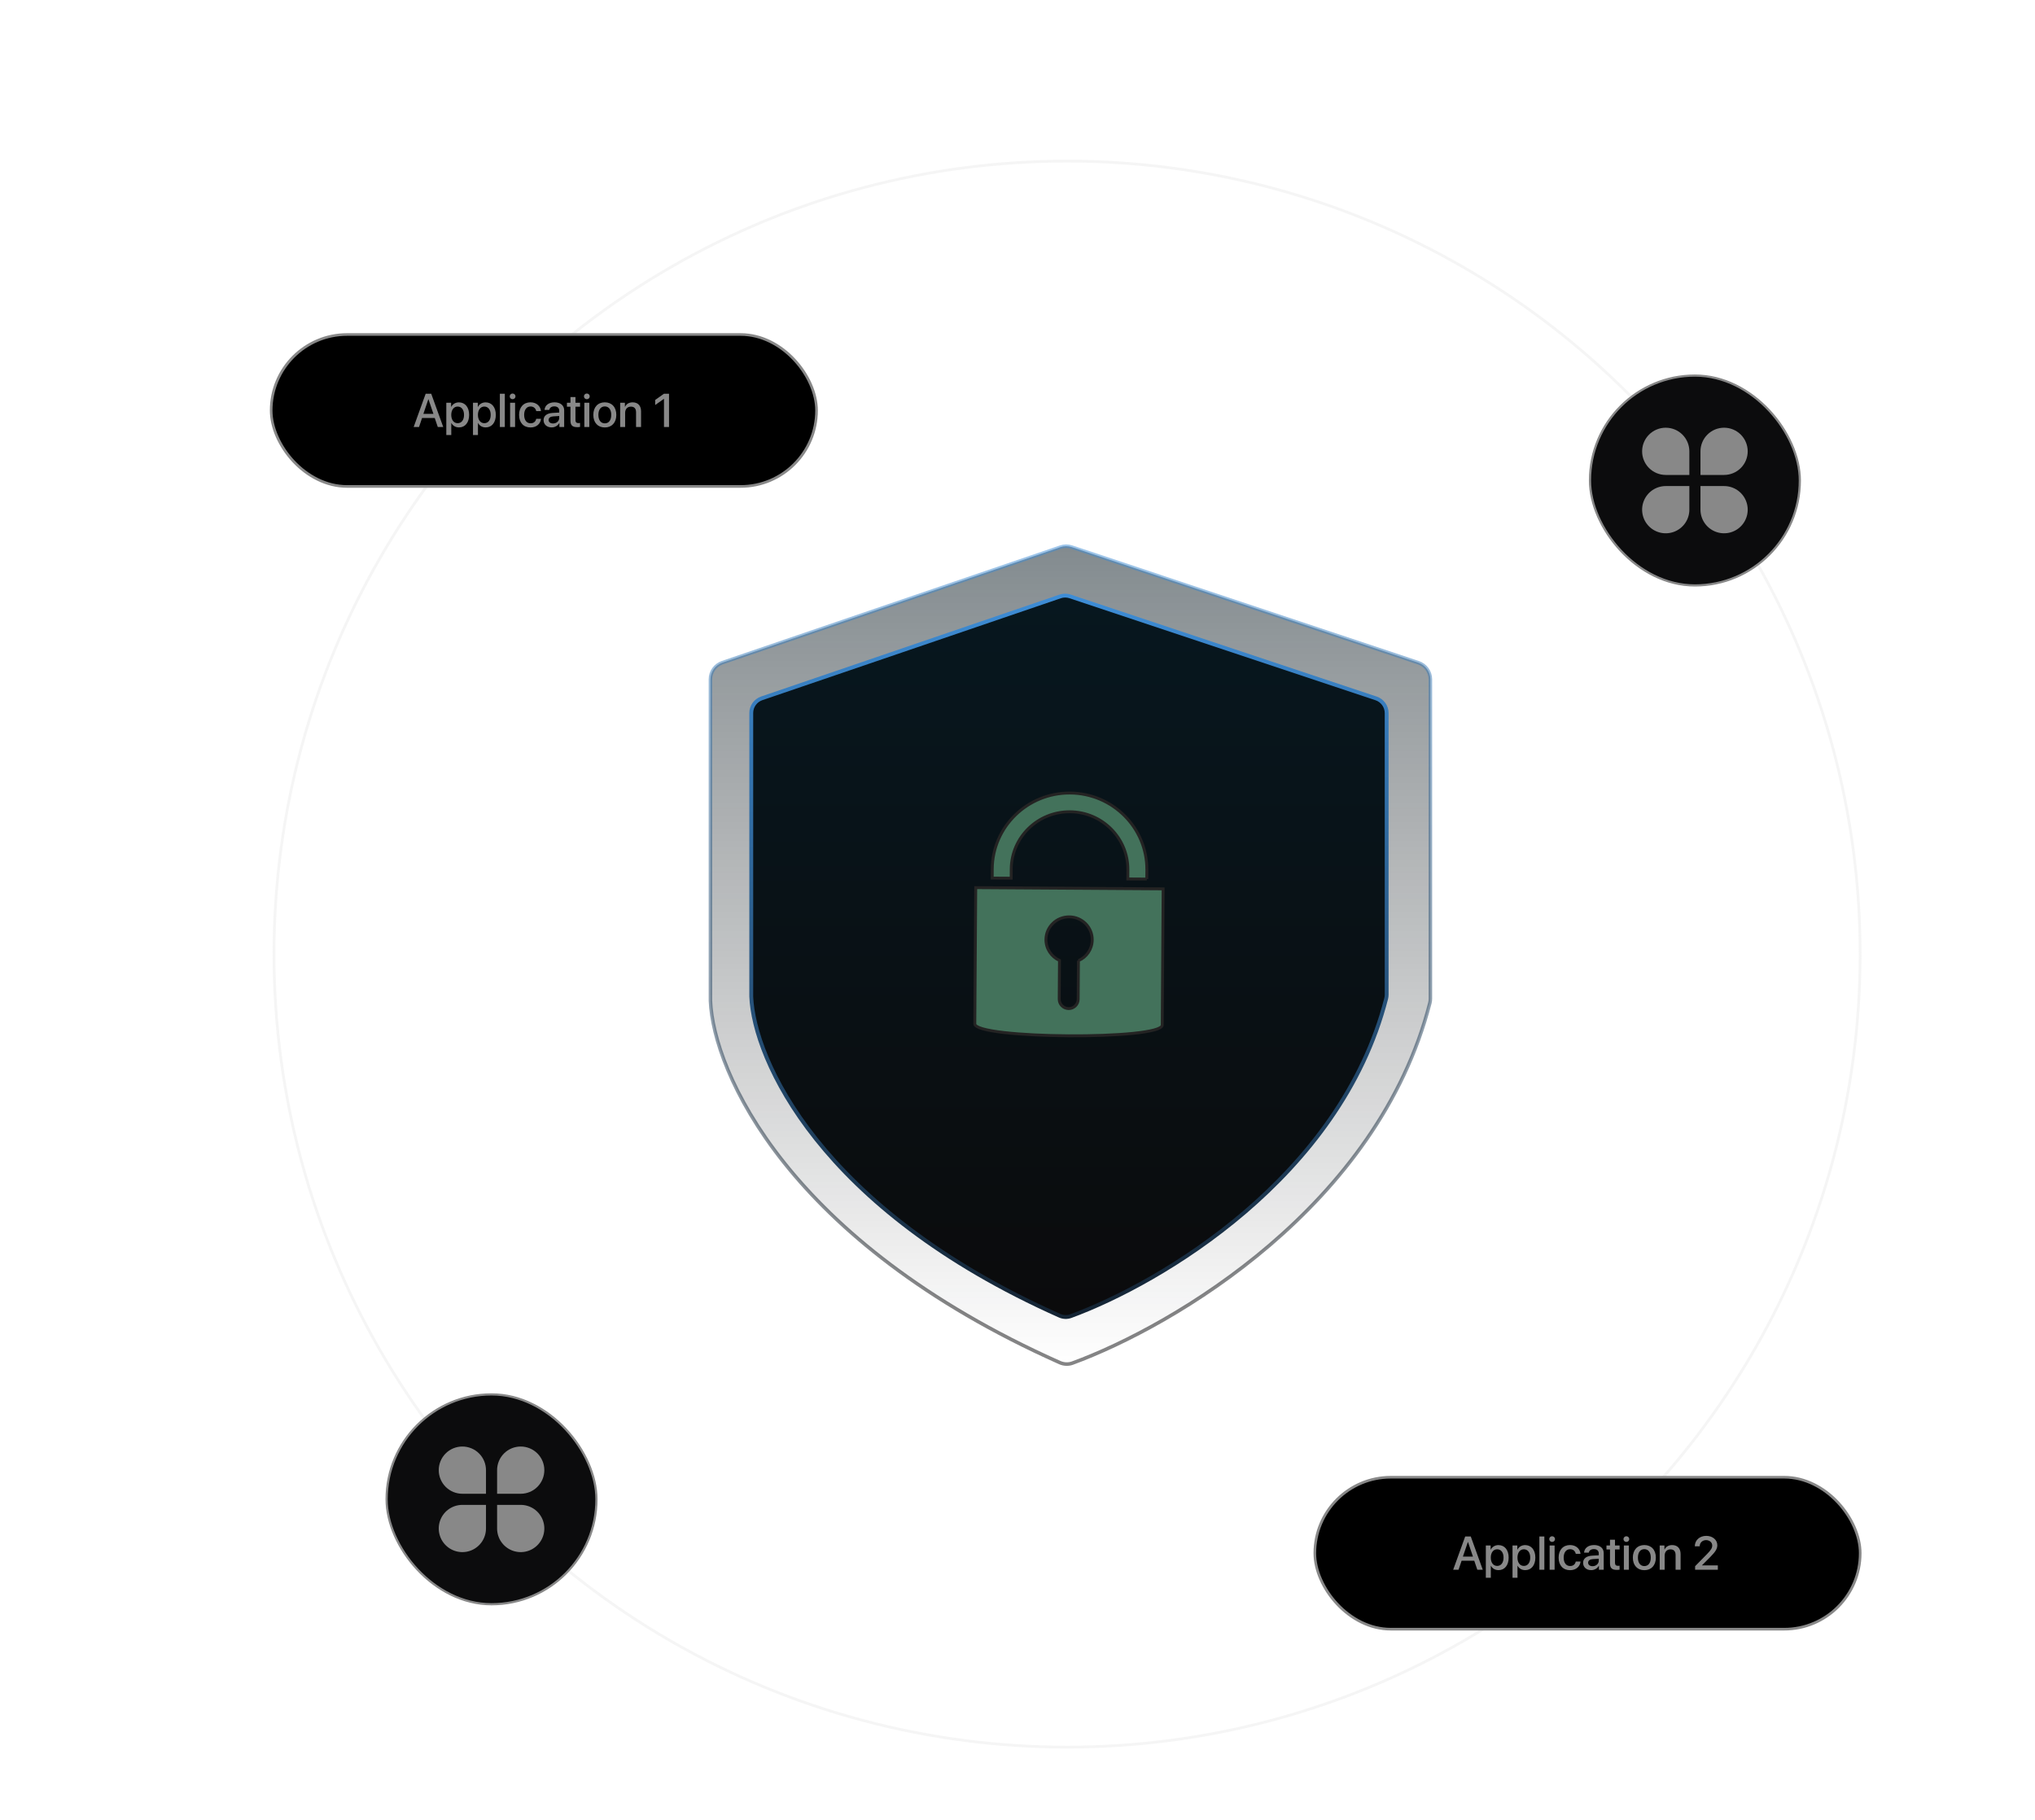
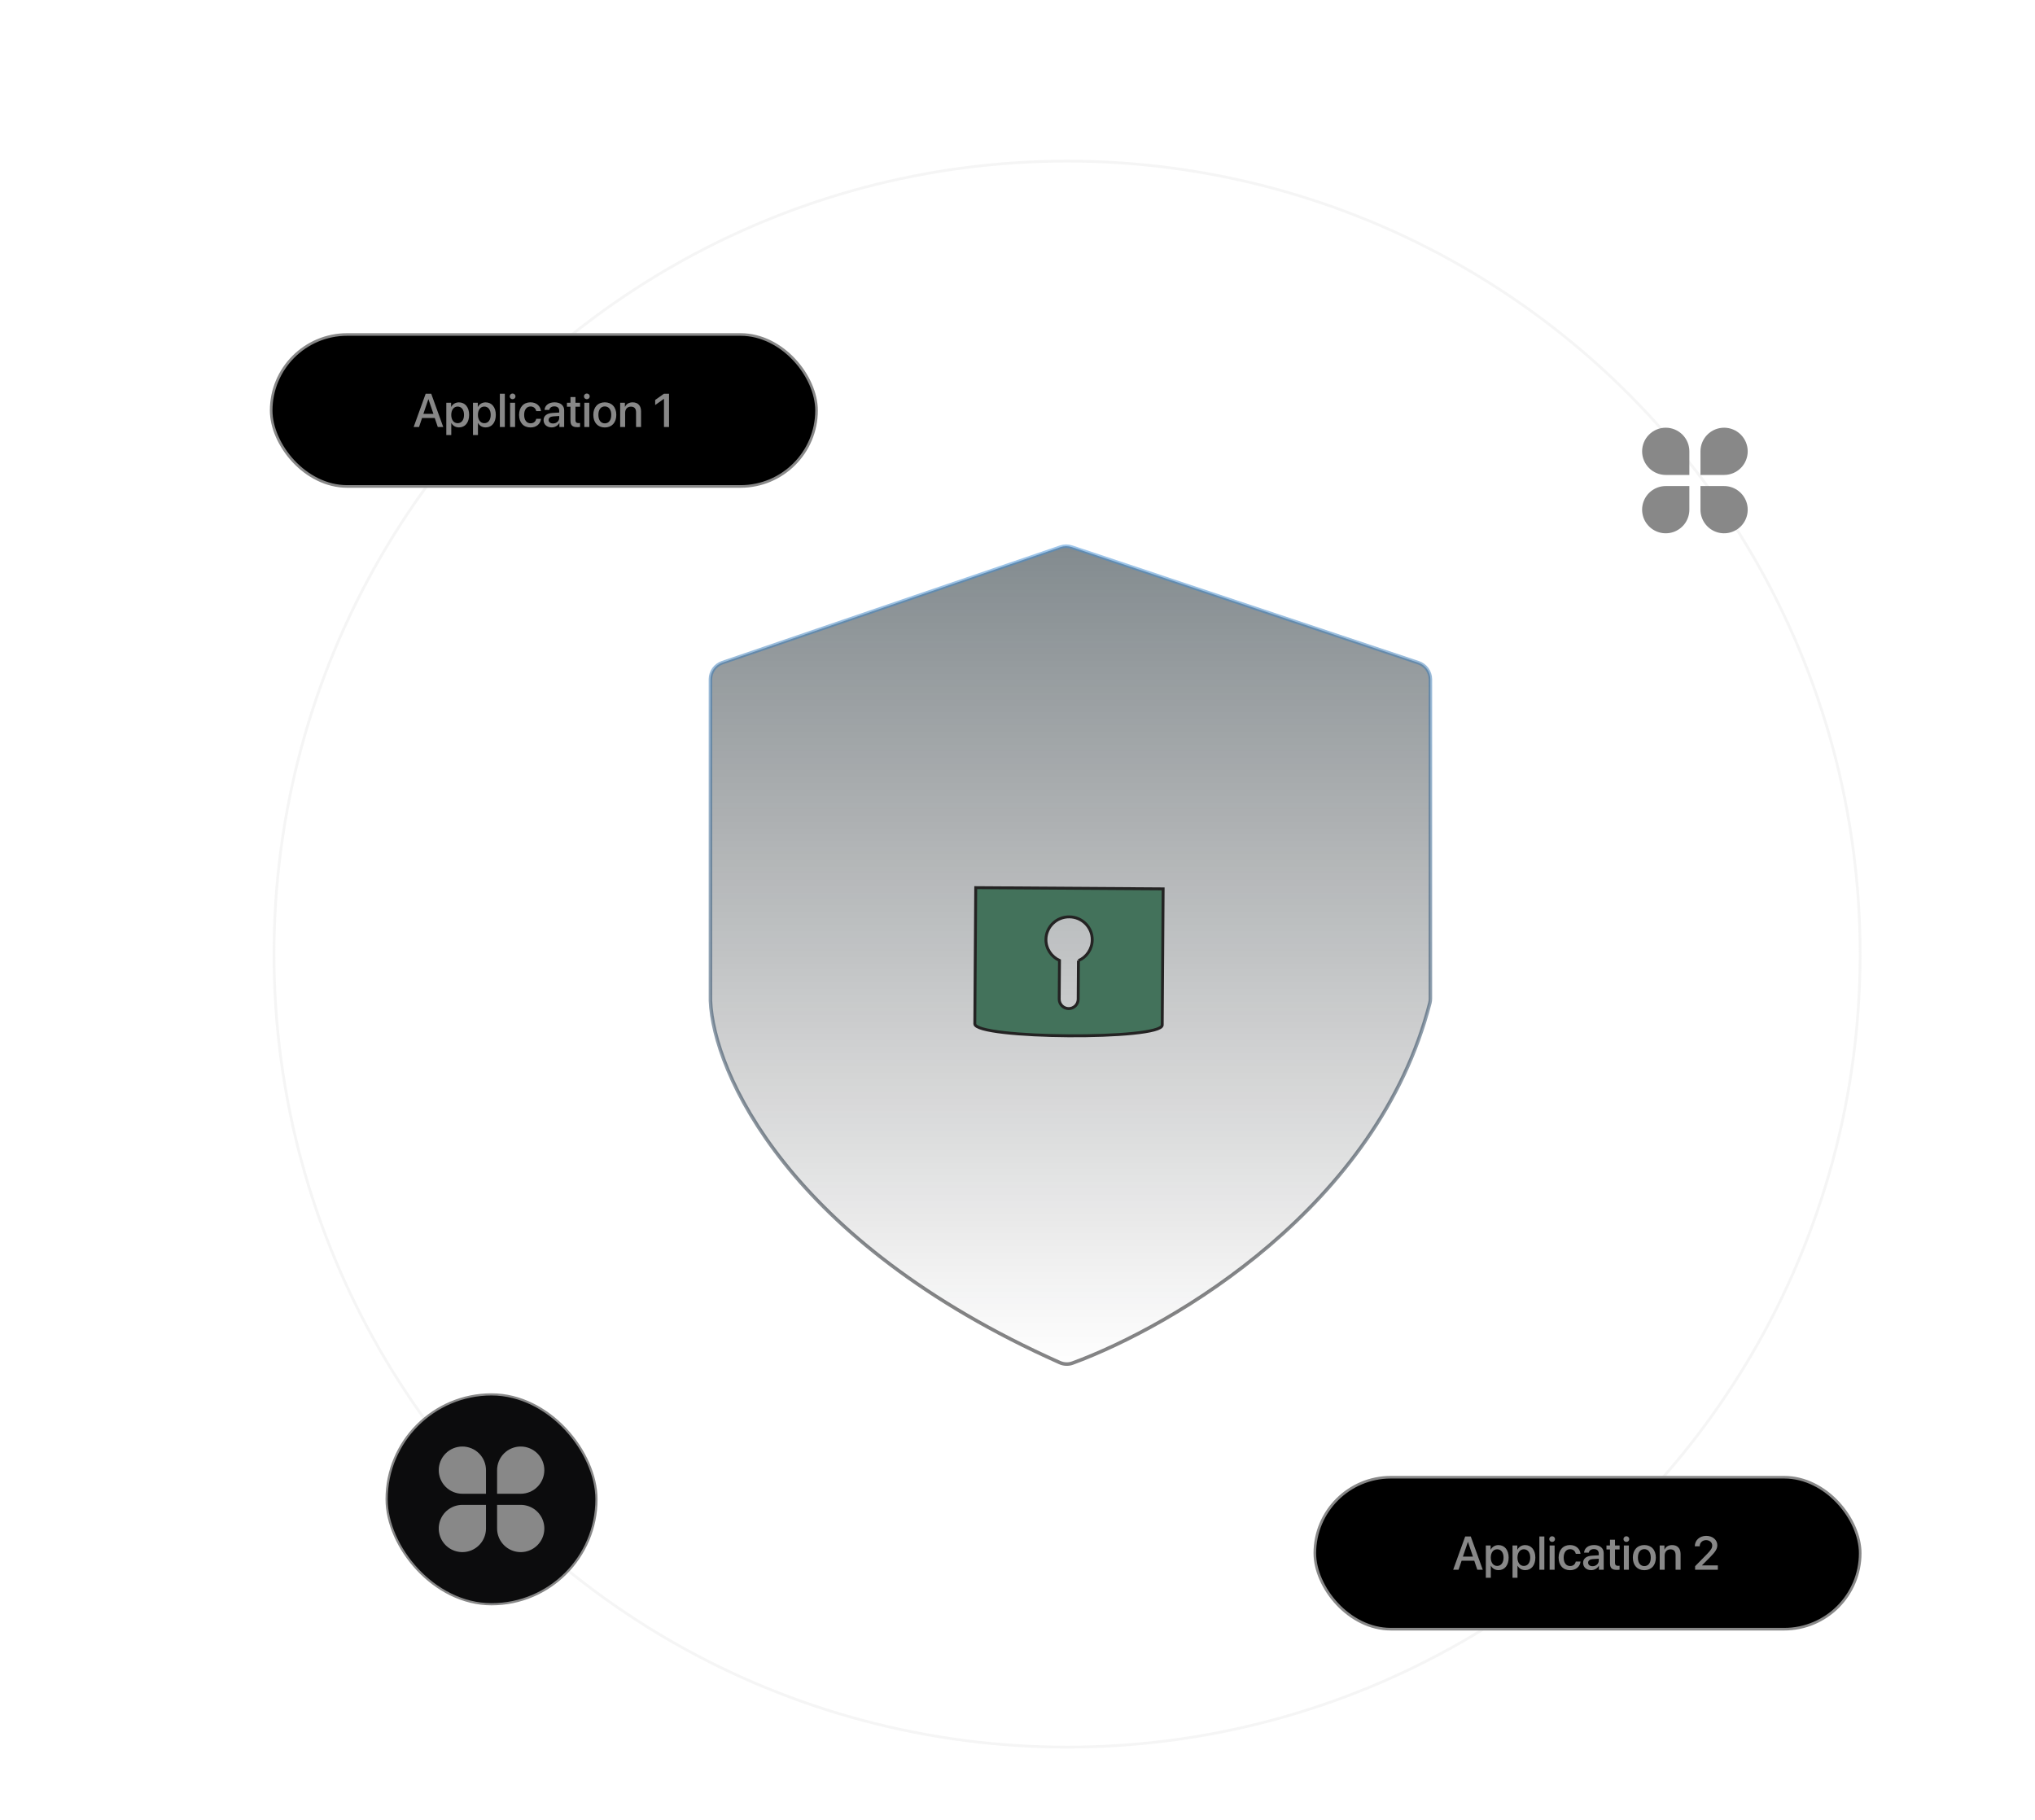
<svg xmlns="http://www.w3.org/2000/svg" width="739" height="661" viewBox="0 0 739 661" fill="none">
  <g filter="url(#filter0_dd_920_70034)">
    <circle cx="387.5" cy="344.5" r="288" stroke="#D9D9D9" stroke-opacity="0.26" />
    <path d="M262.319 238.651L385.104 196.697C386.427 196.245 387.861 196.24 389.188 196.682L515.073 238.672C517.679 239.541 519.436 241.98 519.436 244.727V360.692C519.436 361.214 519.372 361.738 519.243 362.243C500.42 435.842 426.444 479.437 389.471 493.026C387.961 493.581 386.293 493.49 384.823 492.834C285.929 448.769 259.042 387.02 258 361.477V244.692C258 241.962 259.736 239.534 262.319 238.651Z" fill="url(#paint0_linear_920_70034)" stroke="url(#paint1_linear_920_70034)" stroke-opacity="0.5" stroke-width="1.283" />
-     <path d="M276.63 251.61L384.998 214.606C386.165 214.208 387.43 214.203 388.6 214.593L499.705 251.628C502.006 252.395 503.558 254.548 503.558 256.973V359.249C503.558 359.71 503.501 360.173 503.387 360.619C486.773 425.534 421.482 463.984 388.851 475.969C387.518 476.458 386.047 476.378 384.751 475.8C297.466 436.935 273.736 382.471 272.816 359.943V256.942C272.816 254.532 274.349 252.389 276.63 251.61Z" fill="url(#paint2_linear_920_70034)" stroke="url(#paint3_linear_920_70034)" stroke-width="1.403" />
    <path d="M354.331 320.363L354 369.816C353.965 375.321 422.016 375.763 422.056 370.258L422.387 320.805L354.331 320.363ZM391.629 346.873L391.535 360.891C391.52 362.761 389.973 364.296 388.085 364.287C386.162 364.272 384.639 362.712 384.649 360.847L384.743 346.8C381.836 345.485 379.804 342.561 379.829 339.204C379.859 334.617 383.665 330.937 388.307 330.971C392.949 331.001 396.671 334.73 396.642 339.317C396.617 342.703 394.58 345.603 391.629 346.878V346.873Z" fill="#43725B" stroke="#242323" stroke-width="1.05" />
-     <path d="M416.456 317.245L409.565 317.201L409.585 313.87C409.664 302.329 400.222 292.88 388.546 292.806C376.865 292.732 367.304 302.055 367.225 313.595L367.206 316.926L360.314 316.882L360.334 313.551C360.438 298.257 373.113 285.902 388.591 286.001C404.068 286.104 416.575 298.625 416.471 313.914L416.447 317.245H416.456Z" fill="#43725B" stroke="#242323" stroke-width="1.05" />
    <rect x="98.476" y="119.476" width="198.048" height="55.187" rx="27.594" fill="black" />
    <rect x="98.476" y="119.476" width="198.048" height="55.187" rx="27.594" stroke="#888888" stroke-width="0.952" />
-     <path d="M158.977 153.07L157.873 149.807H153.271L152.167 153.07H150.218L154.577 140.996H156.601L160.96 153.07H158.977ZM155.547 143.004L153.748 148.301H157.396L155.597 143.004H155.547ZM166.658 144.126C168.892 144.126 170.364 145.883 170.364 148.669C170.364 151.455 168.9 153.22 166.692 153.22C165.428 153.22 164.424 152.601 163.922 151.622H163.88V155.981H162.073V144.268H163.822V145.782H163.855C164.374 144.77 165.386 144.126 166.658 144.126ZM166.181 151.689C167.612 151.689 168.507 150.518 168.507 148.669C168.507 146.828 167.612 145.648 166.181 145.648C164.801 145.648 163.872 146.853 163.872 148.669C163.872 150.501 164.792 151.689 166.181 151.689ZM176.347 144.126C178.581 144.126 180.053 145.883 180.053 148.669C180.053 151.455 178.589 153.22 176.38 153.22C175.117 153.22 174.113 152.601 173.611 151.622H173.569V155.981H171.762V144.268H173.51V145.782H173.544C174.063 144.77 175.075 144.126 176.347 144.126ZM175.87 151.689C177.3 151.689 178.196 150.518 178.196 148.669C178.196 146.828 177.3 145.648 175.87 145.648C174.489 145.648 173.561 146.853 173.561 148.669C173.561 150.501 174.481 151.689 175.87 151.689ZM181.517 153.07V140.996H183.324V153.07H181.517ZM185.24 153.07V144.268H187.048V153.07H185.24ZM186.144 142.979C185.567 142.979 185.098 142.519 185.098 141.95C185.098 141.373 185.567 140.913 186.144 140.913C186.73 140.913 187.198 141.373 187.198 141.95C187.198 142.519 186.73 142.979 186.144 142.979ZM196.452 147.297H194.728C194.544 146.36 193.841 145.615 192.662 145.615C191.264 145.615 190.344 146.778 190.344 148.669C190.344 150.601 191.273 151.723 192.678 151.723C193.791 151.723 194.519 151.112 194.728 150.091H196.469C196.276 151.965 194.778 153.237 192.662 153.237C190.143 153.237 188.503 151.513 188.503 148.669C188.503 145.874 190.143 144.109 192.645 144.109C194.912 144.109 196.293 145.565 196.452 147.297ZM200.828 151.789C202.091 151.789 203.078 150.919 203.078 149.773V149.079L200.911 149.213C199.832 149.288 199.221 149.765 199.221 150.518C199.221 151.287 199.857 151.789 200.828 151.789ZM200.326 153.22C198.602 153.22 197.397 152.149 197.397 150.568C197.397 149.028 198.577 148.083 200.669 147.966L203.078 147.824V147.146C203.078 146.167 202.417 145.581 201.313 145.581C200.267 145.581 199.614 146.083 199.455 146.87H197.749C197.849 145.28 199.204 144.109 201.38 144.109C203.513 144.109 204.877 145.238 204.877 147.004V153.07H203.145V151.622H203.103C202.593 152.601 201.48 153.22 200.326 153.22ZM207.161 142.185H208.977V144.268H210.65V145.699H208.977V150.551C208.977 151.313 209.311 151.656 210.048 151.656C210.232 151.656 210.525 151.639 210.642 151.614V153.044C210.441 153.095 210.039 153.128 209.638 153.128C207.856 153.128 207.161 152.45 207.161 150.752V145.699H205.881V144.268H207.161V142.185ZM212.198 153.07V144.268H214.005V153.07H212.198ZM213.101 142.979C212.524 142.979 212.056 142.519 212.056 141.95C212.056 141.373 212.524 140.913 213.101 140.913C213.687 140.913 214.156 141.373 214.156 141.95C214.156 142.519 213.687 142.979 213.101 142.979ZM219.636 153.237C217.117 153.237 215.461 151.505 215.461 148.669C215.461 145.841 217.126 144.109 219.636 144.109C222.146 144.109 223.811 145.841 223.811 148.669C223.811 151.505 222.154 153.237 219.636 153.237ZM219.636 151.748C221.058 151.748 221.97 150.627 221.97 148.669C221.97 146.719 221.05 145.598 219.636 145.598C218.222 145.598 217.302 146.719 217.302 148.669C217.302 150.627 218.222 151.748 219.636 151.748ZM225.208 153.07V144.268H226.932V145.74H226.973C227.45 144.736 228.387 144.117 229.743 144.117C231.684 144.117 232.797 145.356 232.797 147.372V153.07H230.981V147.723C230.981 146.401 230.362 145.673 229.107 145.673C227.835 145.673 227.015 146.577 227.015 147.941V153.07H225.208ZM241.121 153.07V142.854H241.08L237.925 145.096V143.255L241.105 140.996H242.954V153.07H241.121Z" fill="#888888" />
+     <path d="M158.977 153.07L157.873 149.807H153.271L152.167 153.07H150.218L154.577 140.996H156.601L160.96 153.07H158.977ZM155.547 143.004L153.748 148.301H157.396L155.597 143.004H155.547ZM166.658 144.126C168.892 144.126 170.364 145.883 170.364 148.669C170.364 151.455 168.9 153.22 166.692 153.22C165.428 153.22 164.424 152.601 163.922 151.622H163.88V155.981H162.073V144.268H163.822V145.782H163.855C164.374 144.77 165.386 144.126 166.658 144.126ZM166.181 151.689C167.612 151.689 168.507 150.518 168.507 148.669C168.507 146.828 167.612 145.648 166.181 145.648C164.801 145.648 163.872 146.853 163.872 148.669C163.872 150.501 164.792 151.689 166.181 151.689ZM176.347 144.126C178.581 144.126 180.053 145.883 180.053 148.669C180.053 151.455 178.589 153.22 176.38 153.22C175.117 153.22 174.113 152.601 173.611 151.622H173.569V155.981H171.762V144.268H173.51V145.782H173.544C174.063 144.77 175.075 144.126 176.347 144.126ZM175.87 151.689C177.3 151.689 178.196 150.518 178.196 148.669C178.196 146.828 177.3 145.648 175.87 145.648C174.489 145.648 173.561 146.853 173.561 148.669C173.561 150.501 174.481 151.689 175.87 151.689ZM181.517 153.07V140.996H183.324V153.07H181.517M185.24 153.07V144.268H187.048V153.07H185.24ZM186.144 142.979C185.567 142.979 185.098 142.519 185.098 141.95C185.098 141.373 185.567 140.913 186.144 140.913C186.73 140.913 187.198 141.373 187.198 141.95C187.198 142.519 186.73 142.979 186.144 142.979ZM196.452 147.297H194.728C194.544 146.36 193.841 145.615 192.662 145.615C191.264 145.615 190.344 146.778 190.344 148.669C190.344 150.601 191.273 151.723 192.678 151.723C193.791 151.723 194.519 151.112 194.728 150.091H196.469C196.276 151.965 194.778 153.237 192.662 153.237C190.143 153.237 188.503 151.513 188.503 148.669C188.503 145.874 190.143 144.109 192.645 144.109C194.912 144.109 196.293 145.565 196.452 147.297ZM200.828 151.789C202.091 151.789 203.078 150.919 203.078 149.773V149.079L200.911 149.213C199.832 149.288 199.221 149.765 199.221 150.518C199.221 151.287 199.857 151.789 200.828 151.789ZM200.326 153.22C198.602 153.22 197.397 152.149 197.397 150.568C197.397 149.028 198.577 148.083 200.669 147.966L203.078 147.824V147.146C203.078 146.167 202.417 145.581 201.313 145.581C200.267 145.581 199.614 146.083 199.455 146.87H197.749C197.849 145.28 199.204 144.109 201.38 144.109C203.513 144.109 204.877 145.238 204.877 147.004V153.07H203.145V151.622H203.103C202.593 152.601 201.48 153.22 200.326 153.22ZM207.161 142.185H208.977V144.268H210.65V145.699H208.977V150.551C208.977 151.313 209.311 151.656 210.048 151.656C210.232 151.656 210.525 151.639 210.642 151.614V153.044C210.441 153.095 210.039 153.128 209.638 153.128C207.856 153.128 207.161 152.45 207.161 150.752V145.699H205.881V144.268H207.161V142.185ZM212.198 153.07V144.268H214.005V153.07H212.198ZM213.101 142.979C212.524 142.979 212.056 142.519 212.056 141.95C212.056 141.373 212.524 140.913 213.101 140.913C213.687 140.913 214.156 141.373 214.156 141.95C214.156 142.519 213.687 142.979 213.101 142.979ZM219.636 153.237C217.117 153.237 215.461 151.505 215.461 148.669C215.461 145.841 217.126 144.109 219.636 144.109C222.146 144.109 223.811 145.841 223.811 148.669C223.811 151.505 222.154 153.237 219.636 153.237ZM219.636 151.748C221.058 151.748 221.97 150.627 221.97 148.669C221.97 146.719 221.05 145.598 219.636 145.598C218.222 145.598 217.302 146.719 217.302 148.669C217.302 150.627 218.222 151.748 219.636 151.748ZM225.208 153.07V144.268H226.932V145.74H226.973C227.45 144.736 228.387 144.117 229.743 144.117C231.684 144.117 232.797 145.356 232.797 147.372V153.07H230.981V147.723C230.981 146.401 230.362 145.673 229.107 145.673C227.835 145.673 227.015 146.577 227.015 147.941V153.07H225.208ZM241.121 153.07V142.854H241.08L237.925 145.096V143.255L241.105 140.996H242.954V153.07H241.121Z" fill="#888888" />
    <rect x="477.476" y="534.476" width="198.048" height="55.187" rx="27.594" fill="black" />
    <rect x="477.476" y="534.476" width="198.048" height="55.187" rx="27.594" stroke="#888888" stroke-width="0.952" />
    <path d="M536.477 568.07L535.373 564.807H530.771L529.667 568.07H527.718L532.077 555.996H534.101L538.46 568.07H536.477ZM533.047 558.004L531.248 563.301H534.896L533.097 558.004H533.047ZM544.158 559.126C546.392 559.126 547.864 560.883 547.864 563.669C547.864 566.455 546.4 568.22 544.192 568.22C542.928 568.22 541.924 567.601 541.422 566.622H541.38V570.981H539.573V559.268H541.322V560.782H541.355C541.874 559.77 542.886 559.126 544.158 559.126ZM543.681 566.689C545.112 566.689 546.007 565.518 546.007 563.669C546.007 561.828 545.112 560.648 543.681 560.648C542.301 560.648 541.372 561.853 541.372 563.669C541.372 565.501 542.292 566.689 543.681 566.689ZM553.847 559.126C556.081 559.126 557.553 560.883 557.553 563.669C557.553 566.455 556.089 568.22 553.88 568.22C552.617 568.22 551.613 567.601 551.111 566.622H551.069V570.981H549.262V559.268H551.01V560.782H551.044C551.563 559.77 552.575 559.126 553.847 559.126ZM553.37 566.689C554.8 566.689 555.696 565.518 555.696 563.669C555.696 561.828 554.8 560.648 553.37 560.648C551.989 560.648 551.061 561.853 551.061 563.669C551.061 565.501 551.981 566.689 553.37 566.689ZM559.017 568.07V555.996H560.824V568.07H559.017ZM562.74 568.07V559.268H564.548V568.07H562.74ZM563.644 557.979C563.067 557.979 562.598 557.519 562.598 556.95C562.598 556.373 563.067 555.913 563.644 555.913C564.23 555.913 564.698 556.373 564.698 556.95C564.698 557.519 564.23 557.979 563.644 557.979ZM573.952 562.297H572.228C572.044 561.36 571.341 560.615 570.162 560.615C568.764 560.615 567.844 561.778 567.844 563.669C567.844 565.601 568.773 566.723 570.178 566.723C571.291 566.723 572.019 566.112 572.228 565.091H573.969C573.776 566.965 572.278 568.237 570.162 568.237C567.643 568.237 566.003 566.513 566.003 563.669C566.003 560.874 567.643 559.109 570.145 559.109C572.412 559.109 573.793 560.565 573.952 562.297ZM578.328 566.789C579.591 566.789 580.578 565.919 580.578 564.773V564.079L578.411 564.213C577.332 564.288 576.721 564.765 576.721 565.518C576.721 566.287 577.357 566.789 578.328 566.789ZM577.826 568.22C576.102 568.22 574.897 567.149 574.897 565.568C574.897 564.028 576.077 563.083 578.169 562.966L580.578 562.824V562.146C580.578 561.167 579.917 560.581 578.813 560.581C577.767 560.581 577.114 561.083 576.955 561.87H575.249C575.349 560.28 576.704 559.109 578.88 559.109C581.013 559.109 582.377 560.238 582.377 562.004V568.07H580.645V566.622H580.603C580.093 567.601 578.98 568.22 577.826 568.22ZM584.661 557.185H586.477V559.268H588.15V560.699H586.477V565.551C586.477 566.313 586.811 566.656 587.548 566.656C587.732 566.656 588.025 566.639 588.142 566.614V568.044C587.941 568.095 587.539 568.128 587.138 568.128C585.356 568.128 584.661 567.45 584.661 565.752V560.699H583.381V559.268H584.661V557.185ZM589.698 568.07V559.268H591.505V568.07H589.698ZM590.601 557.979C590.024 557.979 589.556 557.519 589.556 556.95C589.556 556.373 590.024 555.913 590.601 555.913C591.187 555.913 591.656 556.373 591.656 556.95C591.656 557.519 591.187 557.979 590.601 557.979ZM597.136 568.237C594.617 568.237 592.961 566.505 592.961 563.669C592.961 560.841 594.626 559.109 597.136 559.109C599.646 559.109 601.311 560.841 601.311 563.669C601.311 566.505 599.654 568.237 597.136 568.237ZM597.136 566.748C598.558 566.748 599.47 565.627 599.47 563.669C599.47 561.719 598.55 560.598 597.136 560.598C595.722 560.598 594.802 561.719 594.802 563.669C594.802 565.627 595.722 566.748 597.136 566.748ZM602.708 568.07V559.268H604.432V560.74H604.473C604.95 559.736 605.887 559.117 607.243 559.117C609.184 559.117 610.297 560.356 610.297 562.372V568.07H608.481V562.723C608.481 561.401 607.862 560.673 606.607 560.673C605.335 560.673 604.515 561.577 604.515 562.941V568.07H602.708ZM615.467 559.536C615.467 557.36 617.216 555.771 619.617 555.771C621.918 555.771 623.633 557.235 623.633 559.151C623.633 560.556 622.88 561.602 621.115 563.409L618.094 566.446V566.488H623.826V568.07H615.568V566.798L619.927 562.355C621.399 560.824 621.784 560.188 621.784 559.243C621.784 558.172 620.814 557.318 619.559 557.318C618.237 557.318 617.241 558.272 617.241 559.527V559.552H615.467V559.536Z" fill="#888888" />
    <rect x="140.396" y="504.396" width="76.209" height="76.209" rx="38.104" fill="#0C0C0D" />
    <rect x="140.396" y="504.396" width="76.209" height="76.209" rx="38.104" stroke="#888888" stroke-width="0.791" />
    <path d="M167.904 523.329C169.031 523.329 170.146 523.551 171.187 523.982C172.227 524.413 173.173 525.045 173.969 525.841C174.766 526.638 175.397 527.583 175.828 528.624C176.26 529.665 176.481 530.78 176.481 531.906V540.483H167.904C165.629 540.483 163.448 539.58 161.839 537.971C160.231 536.363 159.327 534.181 159.327 531.906C159.327 529.631 160.231 527.45 161.839 525.841C163.448 524.233 165.629 523.329 167.904 523.329ZM167.904 544.52H176.481V553.097C176.481 554.793 175.978 556.451 175.036 557.862C174.093 559.272 172.754 560.372 171.187 561.021C169.619 561.67 167.895 561.84 166.231 561.509C164.567 561.178 163.039 560.361 161.839 559.162C160.64 557.962 159.823 556.434 159.492 554.77C159.161 553.106 159.331 551.382 159.98 549.814C160.629 548.247 161.729 546.908 163.139 545.965C164.55 545.023 166.208 544.52 167.904 544.52ZM189.095 523.329C191.37 523.329 193.551 524.233 195.16 525.841C196.768 527.45 197.672 529.631 197.672 531.906C197.672 534.181 196.768 536.363 195.16 537.971C193.551 539.58 191.37 540.483 189.095 540.483H180.518V531.906C180.518 529.631 181.421 527.45 183.03 525.841C184.638 524.233 186.82 523.329 189.095 523.329ZM180.518 544.52H189.095C190.791 544.52 192.449 545.023 193.86 545.965C195.27 546.908 196.37 548.247 197.019 549.814C197.668 551.382 197.838 553.106 197.507 554.77C197.176 556.434 196.359 557.962 195.16 559.162C193.96 560.361 192.432 561.178 190.768 561.509C189.104 561.84 187.38 561.67 185.812 561.021C184.245 560.372 182.906 559.272 181.963 557.862C181.021 556.451 180.518 554.793 180.518 553.097V544.52Z" fill="#888888" />
-     <rect x="577.396" y="134.396" width="76.209" height="76.209" rx="38.104" fill="#0C0C0D" />
-     <rect x="577.396" y="134.396" width="76.209" height="76.209" rx="38.104" stroke="#888888" stroke-width="0.791" />
    <path d="M604.904 153.329C606.031 153.329 607.146 153.551 608.187 153.982C609.227 154.413 610.173 155.045 610.969 155.841C611.766 156.638 612.397 157.583 612.828 158.624C613.26 159.665 613.481 160.78 613.481 161.906V170.483H604.904C602.629 170.483 600.448 169.58 598.839 167.971C597.231 166.363 596.327 164.181 596.327 161.906C596.327 159.631 597.231 157.45 598.839 155.841C600.448 154.233 602.629 153.329 604.904 153.329ZM604.904 174.52H613.481V183.097C613.481 184.793 612.978 186.451 612.036 187.862C611.093 189.272 609.754 190.372 608.187 191.021C606.619 191.67 604.895 191.84 603.231 191.509C601.567 191.178 600.039 190.361 598.839 189.162C597.64 187.962 596.823 186.434 596.492 184.77C596.161 183.106 596.331 181.382 596.98 179.814C597.629 178.247 598.729 176.908 600.139 175.965C601.55 175.023 603.208 174.52 604.904 174.52ZM626.095 153.329C628.37 153.329 630.551 154.233 632.16 155.841C633.768 157.45 634.672 159.631 634.672 161.906C634.672 164.181 633.768 166.363 632.16 167.971C630.551 169.58 628.37 170.483 626.095 170.483H617.518V161.906C617.518 159.631 618.421 157.45 620.03 155.841C621.638 154.233 623.82 153.329 626.095 153.329ZM617.518 174.52H626.095C627.791 174.52 629.449 175.023 630.86 175.965C632.27 176.908 633.37 178.247 634.019 179.814C634.668 181.382 634.838 183.106 634.507 184.77C634.176 186.434 633.359 187.962 632.16 189.162C630.96 190.361 629.432 191.178 627.768 191.509C626.104 191.84 624.38 191.67 622.812 191.021C621.245 190.372 619.906 189.272 618.963 187.862C618.021 186.451 617.518 184.793 617.518 183.097V174.52Z" fill="#888888" />
  </g>
  <defs>
    <filter id="filter0_dd_920_70034" x="-3.5" y="-3" width="746" height="669" filterUnits="userSpaceOnUse" color-interpolation-filters="sRGB">
      <feFlood flood-opacity="0" result="BackgroundImageFix" />
      <feColorMatrix in="SourceAlpha" type="matrix" values="0 0 0 0 0 0 0 0 0 0 0 0 0 0 0 0 0 0 127 0" result="hardAlpha" />
      <feOffset dy="1" />
      <feGaussianBlur stdDeviation="1" />
      <feColorMatrix type="matrix" values="0 0 0 0 0 0 0 0 0 0 0 0 0 0 0 0 0 0 0.3 0" />
      <feBlend mode="normal" in2="BackgroundImageFix" result="effect1_dropShadow_920_70034" />
      <feColorMatrix in="SourceAlpha" type="matrix" values="0 0 0 0 0 0 0 0 0 0 0 0 0 0 0 0 0 0 127 0" result="hardAlpha" />
      <feMorphology radius="1" operator="dilate" in="SourceAlpha" result="effect2_dropShadow_920_70034" />
      <feOffset dy="1" />
      <feGaussianBlur stdDeviation="1.5" />
      <feColorMatrix type="matrix" values="0 0 0 0 0 0 0 0 0 0 0 0 0 0 0 0 0 0 0.15 0" />
      <feBlend mode="normal" in2="effect1_dropShadow_920_70034" result="effect2_dropShadow_920_70034" />
      <feBlend mode="normal" in="SourceGraphic" in2="effect2_dropShadow_920_70034" result="shape" />
    </filter>
    <linearGradient id="paint0_linear_920_70034" x1="388.718" y1="196" x2="388.718" y2="493.859" gradientUnits="userSpaceOnUse">
      <stop stop-color="#07171F" stop-opacity="0.5" />
      <stop offset="1" stop-color="#0B0B0C" stop-opacity="0" />
    </linearGradient>
    <linearGradient id="paint1_linear_920_70034" x1="388.718" y1="196" x2="388.718" y2="473.532" gradientUnits="userSpaceOnUse">
      <stop stop-color="#3E8DD6" />
      <stop offset="1" stop-color="#0A0A0B" />
    </linearGradient>
    <linearGradient id="paint2_linear_920_70034" x1="388.187" y1="213.992" x2="388.187" y2="476.703" gradientUnits="userSpaceOnUse">
      <stop stop-color="#07171F" />
      <stop offset="1" stop-color="#0B0B0C" />
    </linearGradient>
    <linearGradient id="paint3_linear_920_70034" x1="388.187" y1="213.992" x2="388.717" y2="541.382" gradientUnits="userSpaceOnUse">
      <stop stop-color="#3E8DD6" />
      <stop offset="1" stop-color="#0A0A0B" />
    </linearGradient>
  </defs>
</svg>